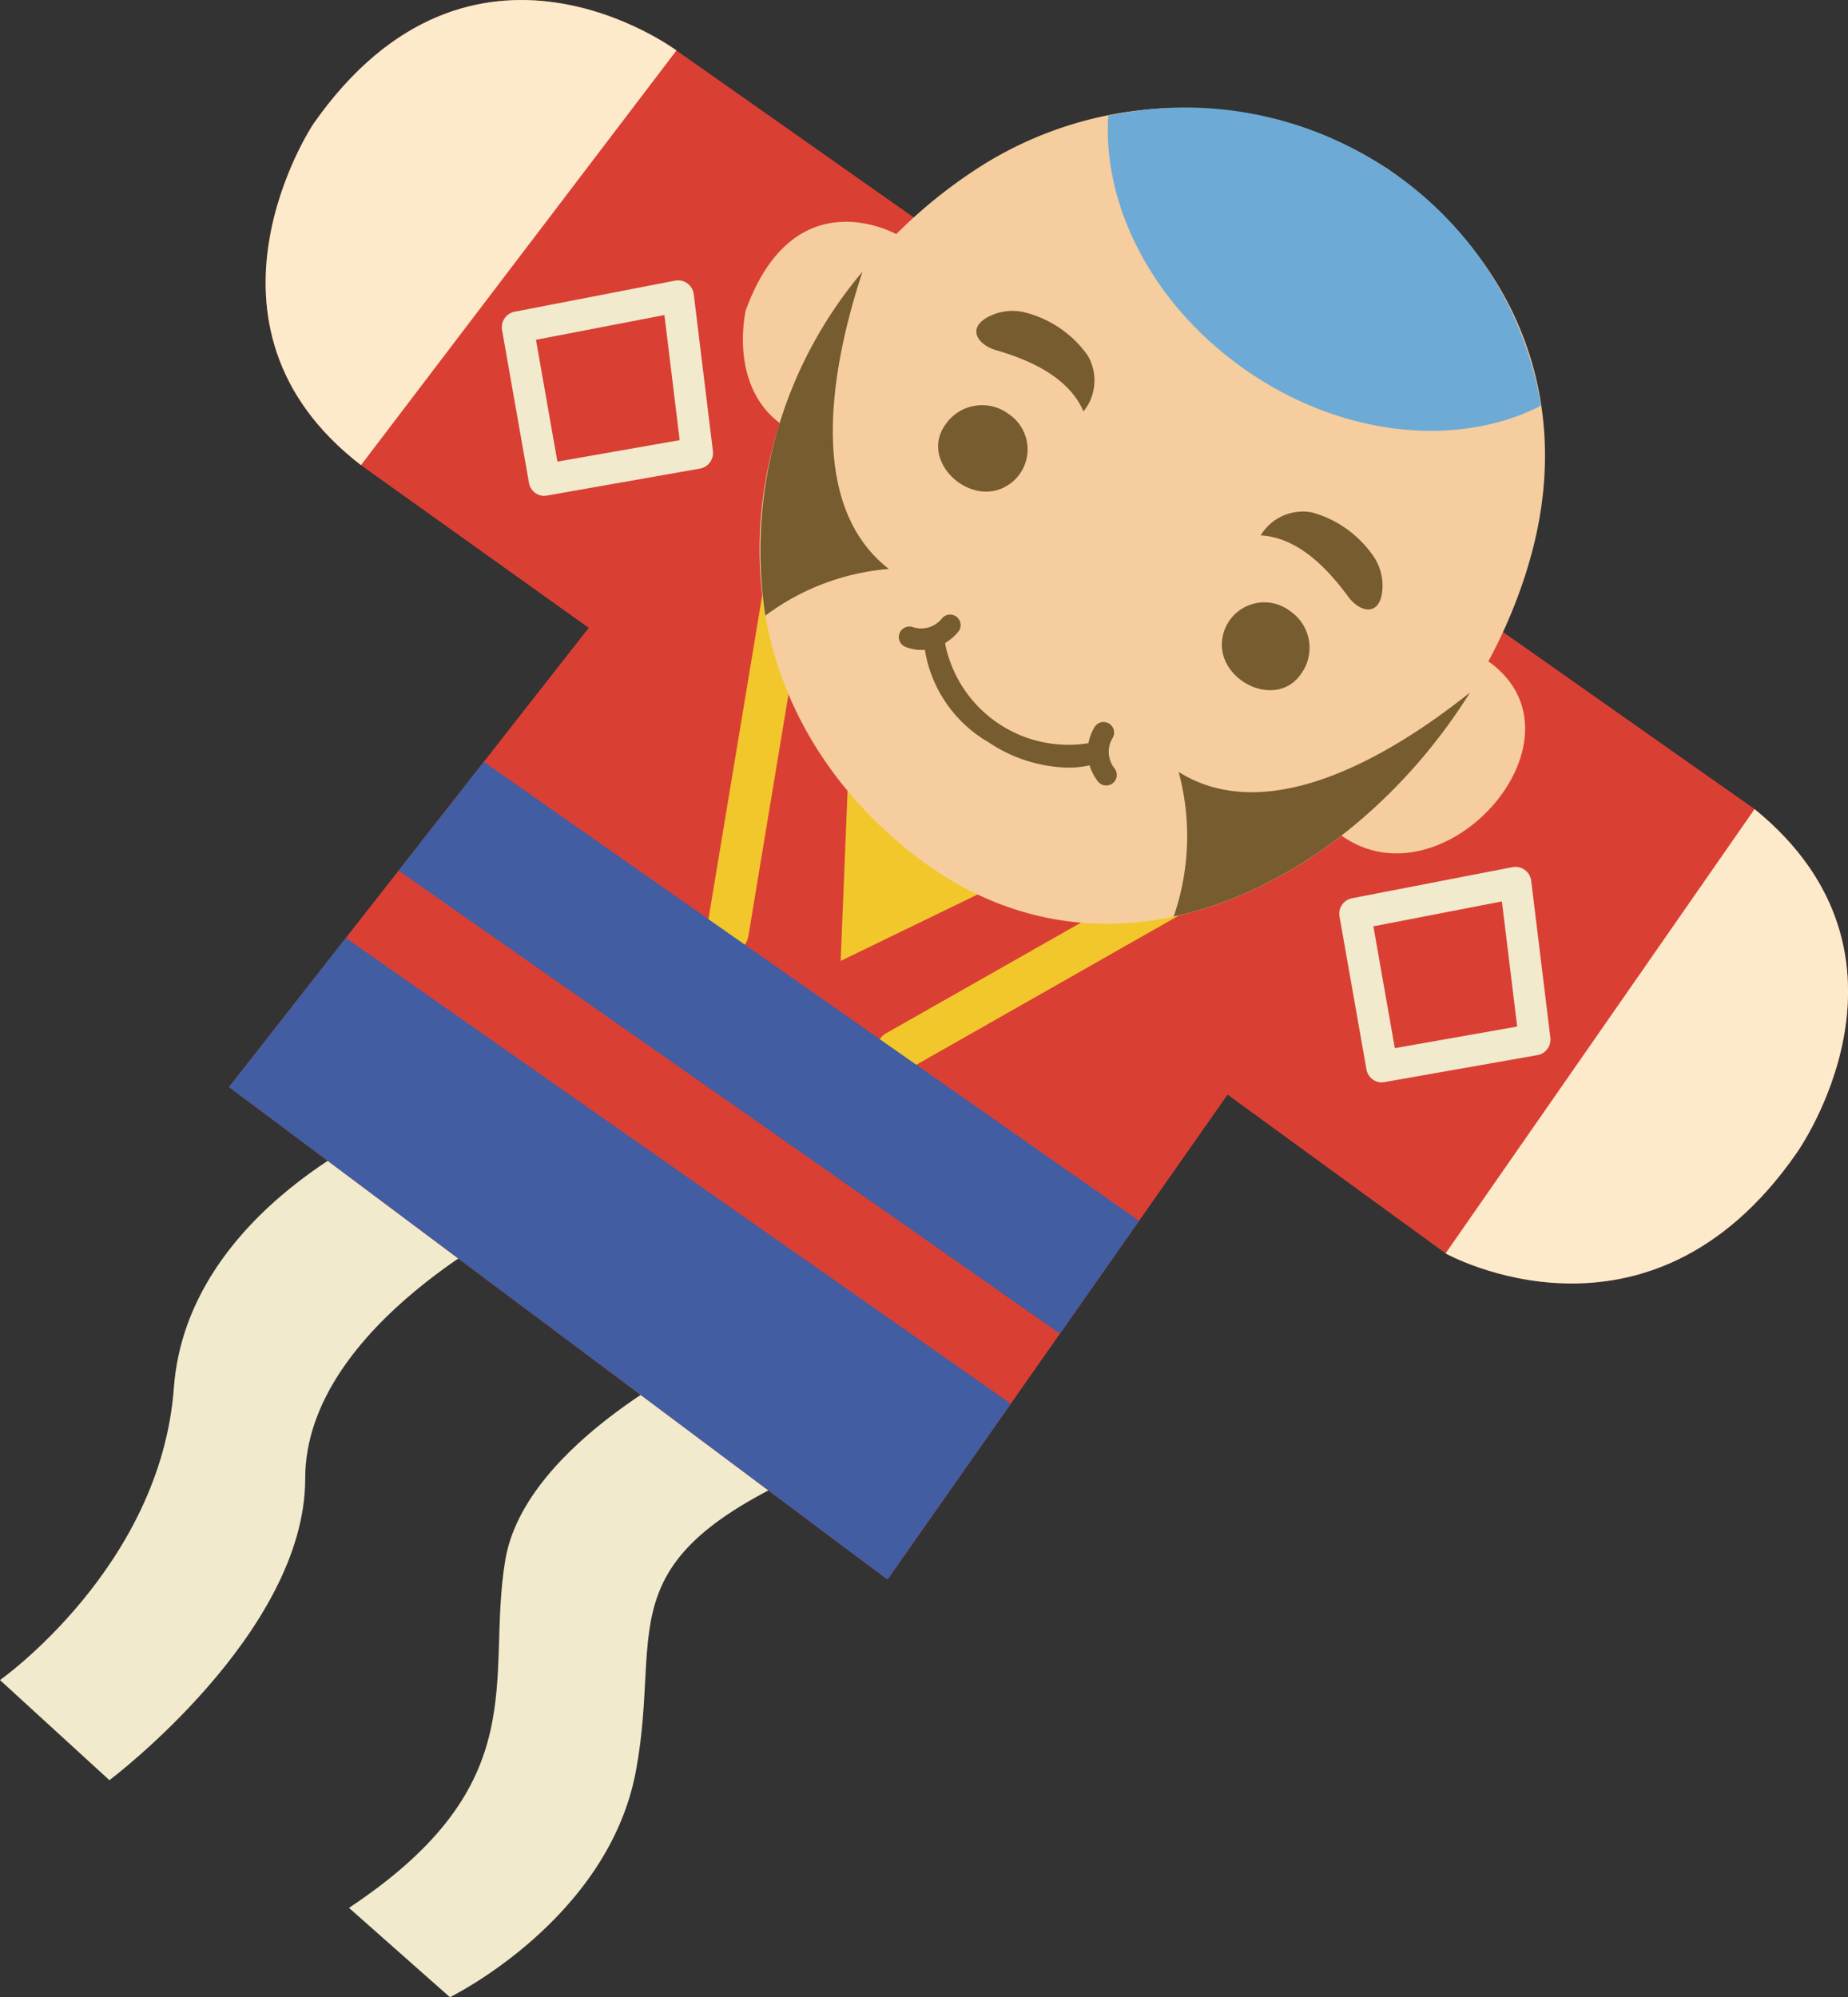
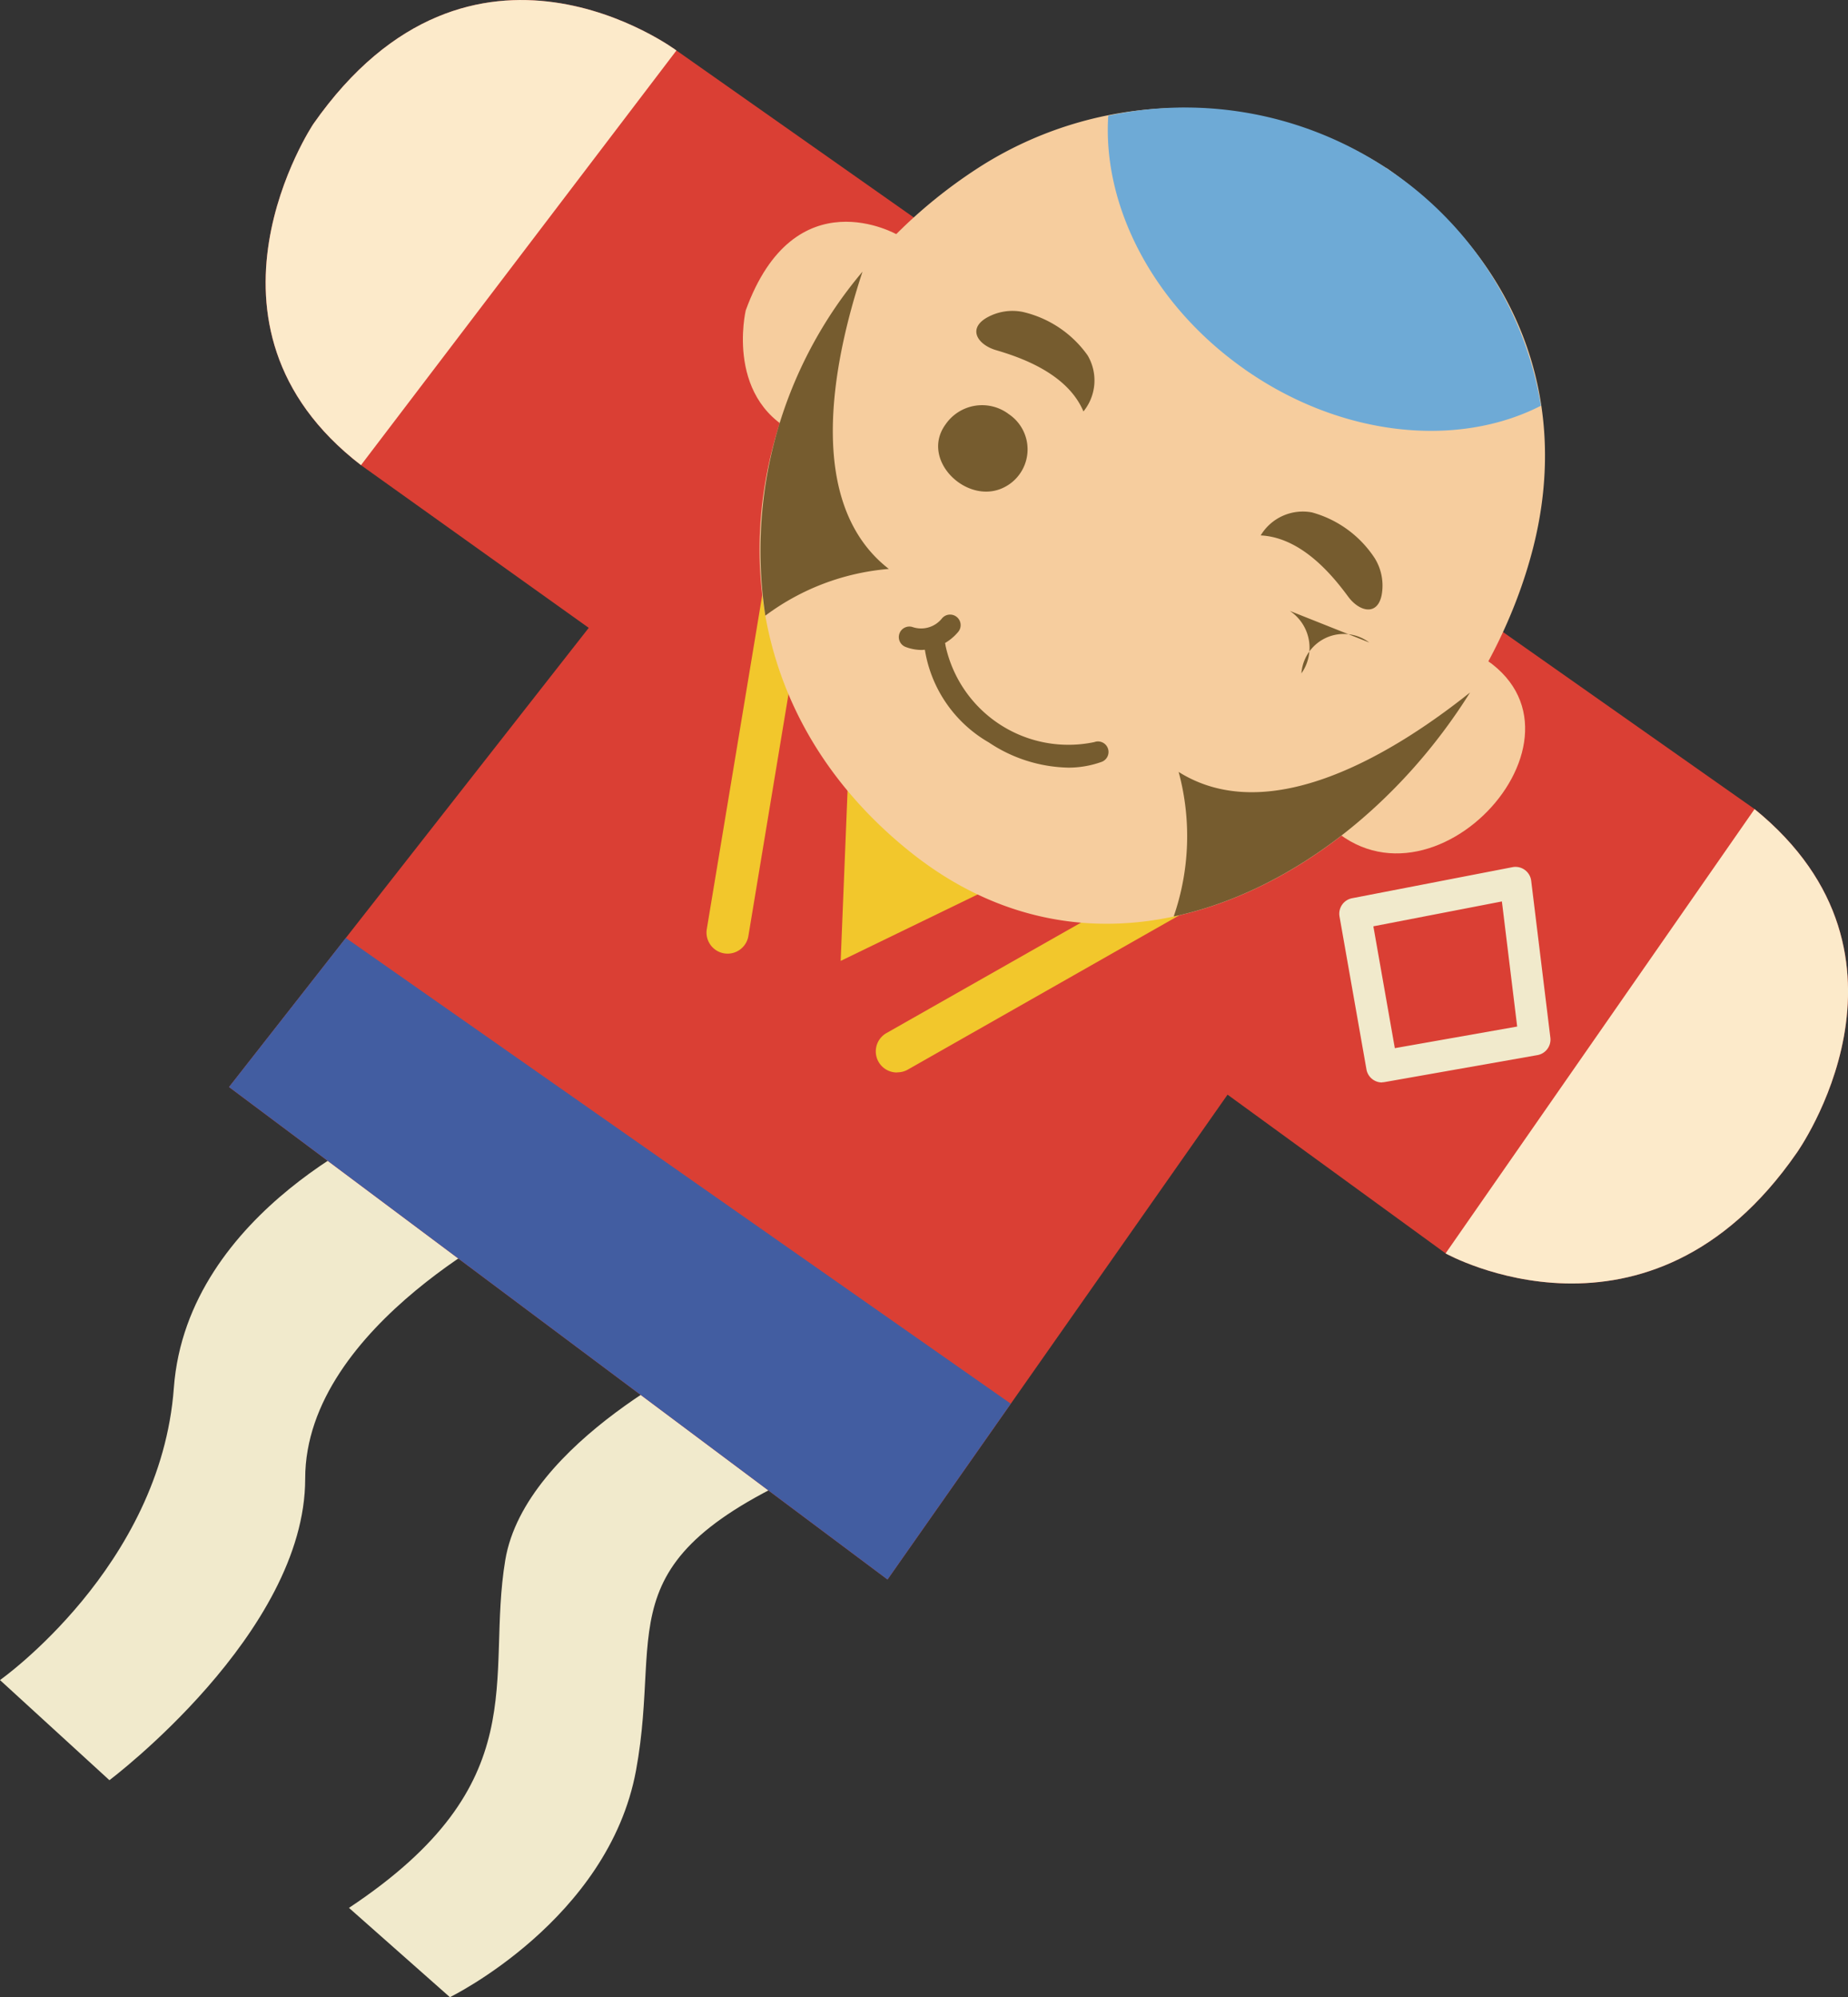
<svg xmlns="http://www.w3.org/2000/svg" width="70.161" height="75.807" viewBox="0 0 70.161 75.807">
  <rect x="0" y="0" width="70.161" height="75.807" fill="#333333" stroke="none" />
  <g id="kite1" transform="translate(-756.29 -4417.542)">
    <path id="パス_937" data-name="パス 937" d="M43.538,115.6s-7.06,3.287-7.814,7.81,1.2,8.466-5.934,13.2L33.622,140s6.019-2.933,7.066-8.606-1.407-8.142,7.739-11.87Z" transform="translate(739.749 4353.351)" fill="#f1eacc" />
    <path id="パス_938" data-name="パス 938" d="M15,95.919S7.1,99.16,6.6,105.946,0,117.033,0,117.033l4.154,3.8s7.436-5.582,7.433-11.445,8.4-9.893,8.4-9.893Z" transform="translate(756.29 4364.281)" fill="#f1eacc" />
    <path id="パス_939" data-name="パス 939" d="M33.207,23.831,19.55,41.261l25,18.694L57.46,41.55l8.279,6.025s7.706,4.31,13.331-3.816c0,0,5.309-7.435-1.6-13.049L36.537,1.915s-7.768-5.8-13.787,2.791c0,0-5.094,7.633,1.81,12.95Z" transform="translate(745.435 4417.543)" fill="#da3f34" />
    <path id="パス_940" data-name="パス 940" d="M67.55,65.956a.8.8,0,0,1-.4-1.5L78.7,57.9,64.077,47.653,61.9,60.776a.8.8,0,1,1-1.579-.262l2.387-14.376a.8.8,0,0,1,1.249-.524L80.66,57.31a.8.8,0,0,1-.064,1.352l-12.65,7.189a.8.8,0,0,1-.395.1" transform="translate(722.803 4392.295)" fill="#f2c72c" />
    <path id="パス_941" data-name="パス 941" d="M72.032,67.3l-.265,6.546,5.68-2.755Z" transform="translate(716.44 4380.17)" fill="#f2c72c" />
-     <path id="パス_942" data-name="パス 942" d="M34.028,69.15,59.137,86.73l3.005-4.286L37.262,65.023Z" transform="translate(737.395 4381.437)" fill="#425da1" />
    <path id="パス_943" data-name="パス 943" d="M19.55,85.713l25,18.694,4.68-6.674L23.984,80.054Z" transform="translate(745.435 4373.09)" fill="#425da1" />
    <path id="パス_944" data-name="パス 944" d="M135.138,69.056l-11.73,16.865s7.706,4.31,13.331-3.816c0,0,5.309-7.434-1.6-13.049" transform="translate(687.765 4379.198)" fill="#fceaca" />
    <path id="パス_945" data-name="パス 945" d="M24.485,4.705s-5.094,7.633,1.81,12.95L38.272,1.915S30.5-3.887,24.485,4.705" transform="translate(743.7 4417.543)" fill="#fceaca" />
    <path id="パス_946" data-name="パス 946" d="M118.73,55.424c5.718,2.691-1.168,10.583-5.263,6.682Z" transform="translate(693.285 4386.767)" fill="#f6cd9e" />
    <path id="パス_947" data-name="パス 947" d="M69.28,19.417s-3.895-2.248-5.754,2.871c0,0-.838,3.535,2.138,4.756Z" transform="translate(721.077 4407.034)" fill="#f6cd9e" />
    <path id="パス_948" data-name="パス 948" d="M88.638,11.494a14.3,14.3,0,0,0-15.308-.125C64.192,17.123,61.23,29.9,70.5,37.4c9.244,7.481,21.116-1.441,23.7-11.444,1.48-5.736-.642-11.038-5.555-14.465" transform="translate(720.284 4412.428)" fill="#f6cd9e" />
    <path id="パス_949" data-name="パス 949" d="M69.757,34.471c-3.19-2.477-2.149-7.8-1-11.284a16.4,16.4,0,0,0-3.689,13.057,9.073,9.073,0,0,1,4.685-1.773" transform="translate(720.279 4404.667)" fill="#765c2f" />
    <path id="パス_950" data-name="パス 950" d="M111.458,59.092c-2.874,2.293-7.6,5.2-11.07,3.021A9.338,9.338,0,0,1,100.2,67.6c4.476-.956,8.626-4.3,11.255-8.508" transform="translate(700.65 4384.73)" fill="#765c2f" />
    <path id="パス_951" data-name="パス 951" d="M99.772,19.14c3.679,2.576,8.094,2.991,11.243,1.379a13.387,13.387,0,0,0-5.871-9.02A13.837,13.837,0,0,0,94.588,9.51c-.223,3.4,1.667,7.166,5.185,9.629" transform="translate(703.778 4412.424)" fill="#6eaad6" />
    <path id="パス_952" data-name="パス 952" d="M84.355,59.277a5.612,5.612,0,0,1-2.993-.956,4.967,4.967,0,0,1-2.442-3.612.4.4,0,1,1,.8-.057,4.774,4.774,0,0,0,5.649,3.656.4.4,0,0,1,.276.751,3.727,3.727,0,0,1-1.288.219" transform="translate(712.469 4387.402)" fill="#765c2f" />
    <path id="パス_953" data-name="パス 953" d="M77.588,53.8a1.718,1.718,0,0,1-.6-.113.4.4,0,0,1,.28-.75,1.014,1.014,0,0,0,1.093-.329.4.4,0,0,1,.626.5,1.922,1.922,0,0,1-1.4.693" transform="translate(713.687 4388.413)" fill="#765c2f" />
-     <path id="パス_954" data-name="パス 954" d="M93.537,64.035a.4.4,0,0,1-.3-.141,1.813,1.813,0,0,1-.139-2.077.4.4,0,0,1,.683.418,1.015,1.015,0,0,0,.065,1.139.4.4,0,0,1-.3.66" transform="translate(704.748 4383.323)" fill="#765c2f" />
    <path id="パス_955" data-name="パス 955" d="M87.414,30.353a1.868,1.868,0,0,0,.157-2.131,4.169,4.169,0,0,0-2.456-1.646,1.977,1.977,0,0,0-1.407.238c-.695.431-.285,1.011.378,1.209.829.246,2.7.842,3.328,2.33" transform="translate(710.01 4402.807)" fill="#765c2f" />
    <path id="パス_956" data-name="パス 956" d="M107.618,44.533a1.868,1.868,0,0,1,1.949-.877,4.168,4.168,0,0,1,2.387,1.745,1.975,1.975,0,0,1,.257,1.4c-.167.8-.853.614-1.265.058-.515-.695-1.715-2.25-3.328-2.33" transform="translate(696.533 4393.336)" fill="#765c2f" />
    <path id="パス_957" data-name="パス 957" d="M82.752,34.911a1.683,1.683,0,0,0-2.378.4c-.98,1.336.773,3.048,2.158,2.423a1.611,1.611,0,0,0,.22-2.821" transform="translate(711.818 4398.336)" fill="#765c2f" />
-     <path id="パス_958" data-name="パス 958" d="M106.89,51.741a1.683,1.683,0,0,1,.439,2.371c-.921,1.378-3.129.316-3.015-1.2a1.611,1.611,0,0,1,2.576-1.172" transform="translate(698.37 4388.99)" fill="#765c2f" />
+     <path id="パス_958" data-name="パス 958" d="M106.89,51.741a1.683,1.683,0,0,1,.439,2.371a1.611,1.611,0,0,1,2.576-1.172" transform="translate(698.37 4388.99)" fill="#765c2f" />
    <path id="パス_959" data-name="パス 959" d="M115.954,82.179a.6.6,0,0,1-.591-.5l-1.022-5.8a.6.6,0,0,1,.477-.693l6.09-1.179a.6.6,0,0,1,.71.517l.728,5.953a.6.6,0,0,1-.492.664l-5.8,1.023a.588.588,0,0,1-.1.009m-.328-5.921.815,4.625,4.645-.82-.58-4.749Z" transform="translate(692.805 4376.451)" fill="#f1eacc" />
-     <path id="パス_960" data-name="パス 960" d="M44.459,32.118a.6.6,0,0,1-.591-.5l-1.021-5.8a.6.6,0,0,1,.477-.693l6.091-1.179a.6.6,0,0,1,.71.516l.727,5.953a.6.6,0,0,1-.491.664l-5.8,1.023a.588.588,0,0,1-.1.009m-.327-5.92.814,4.624L49.591,30l-.58-4.748Z" transform="translate(732.504 4404.249)" fill="#f1eacc" />
  </g>
</svg>